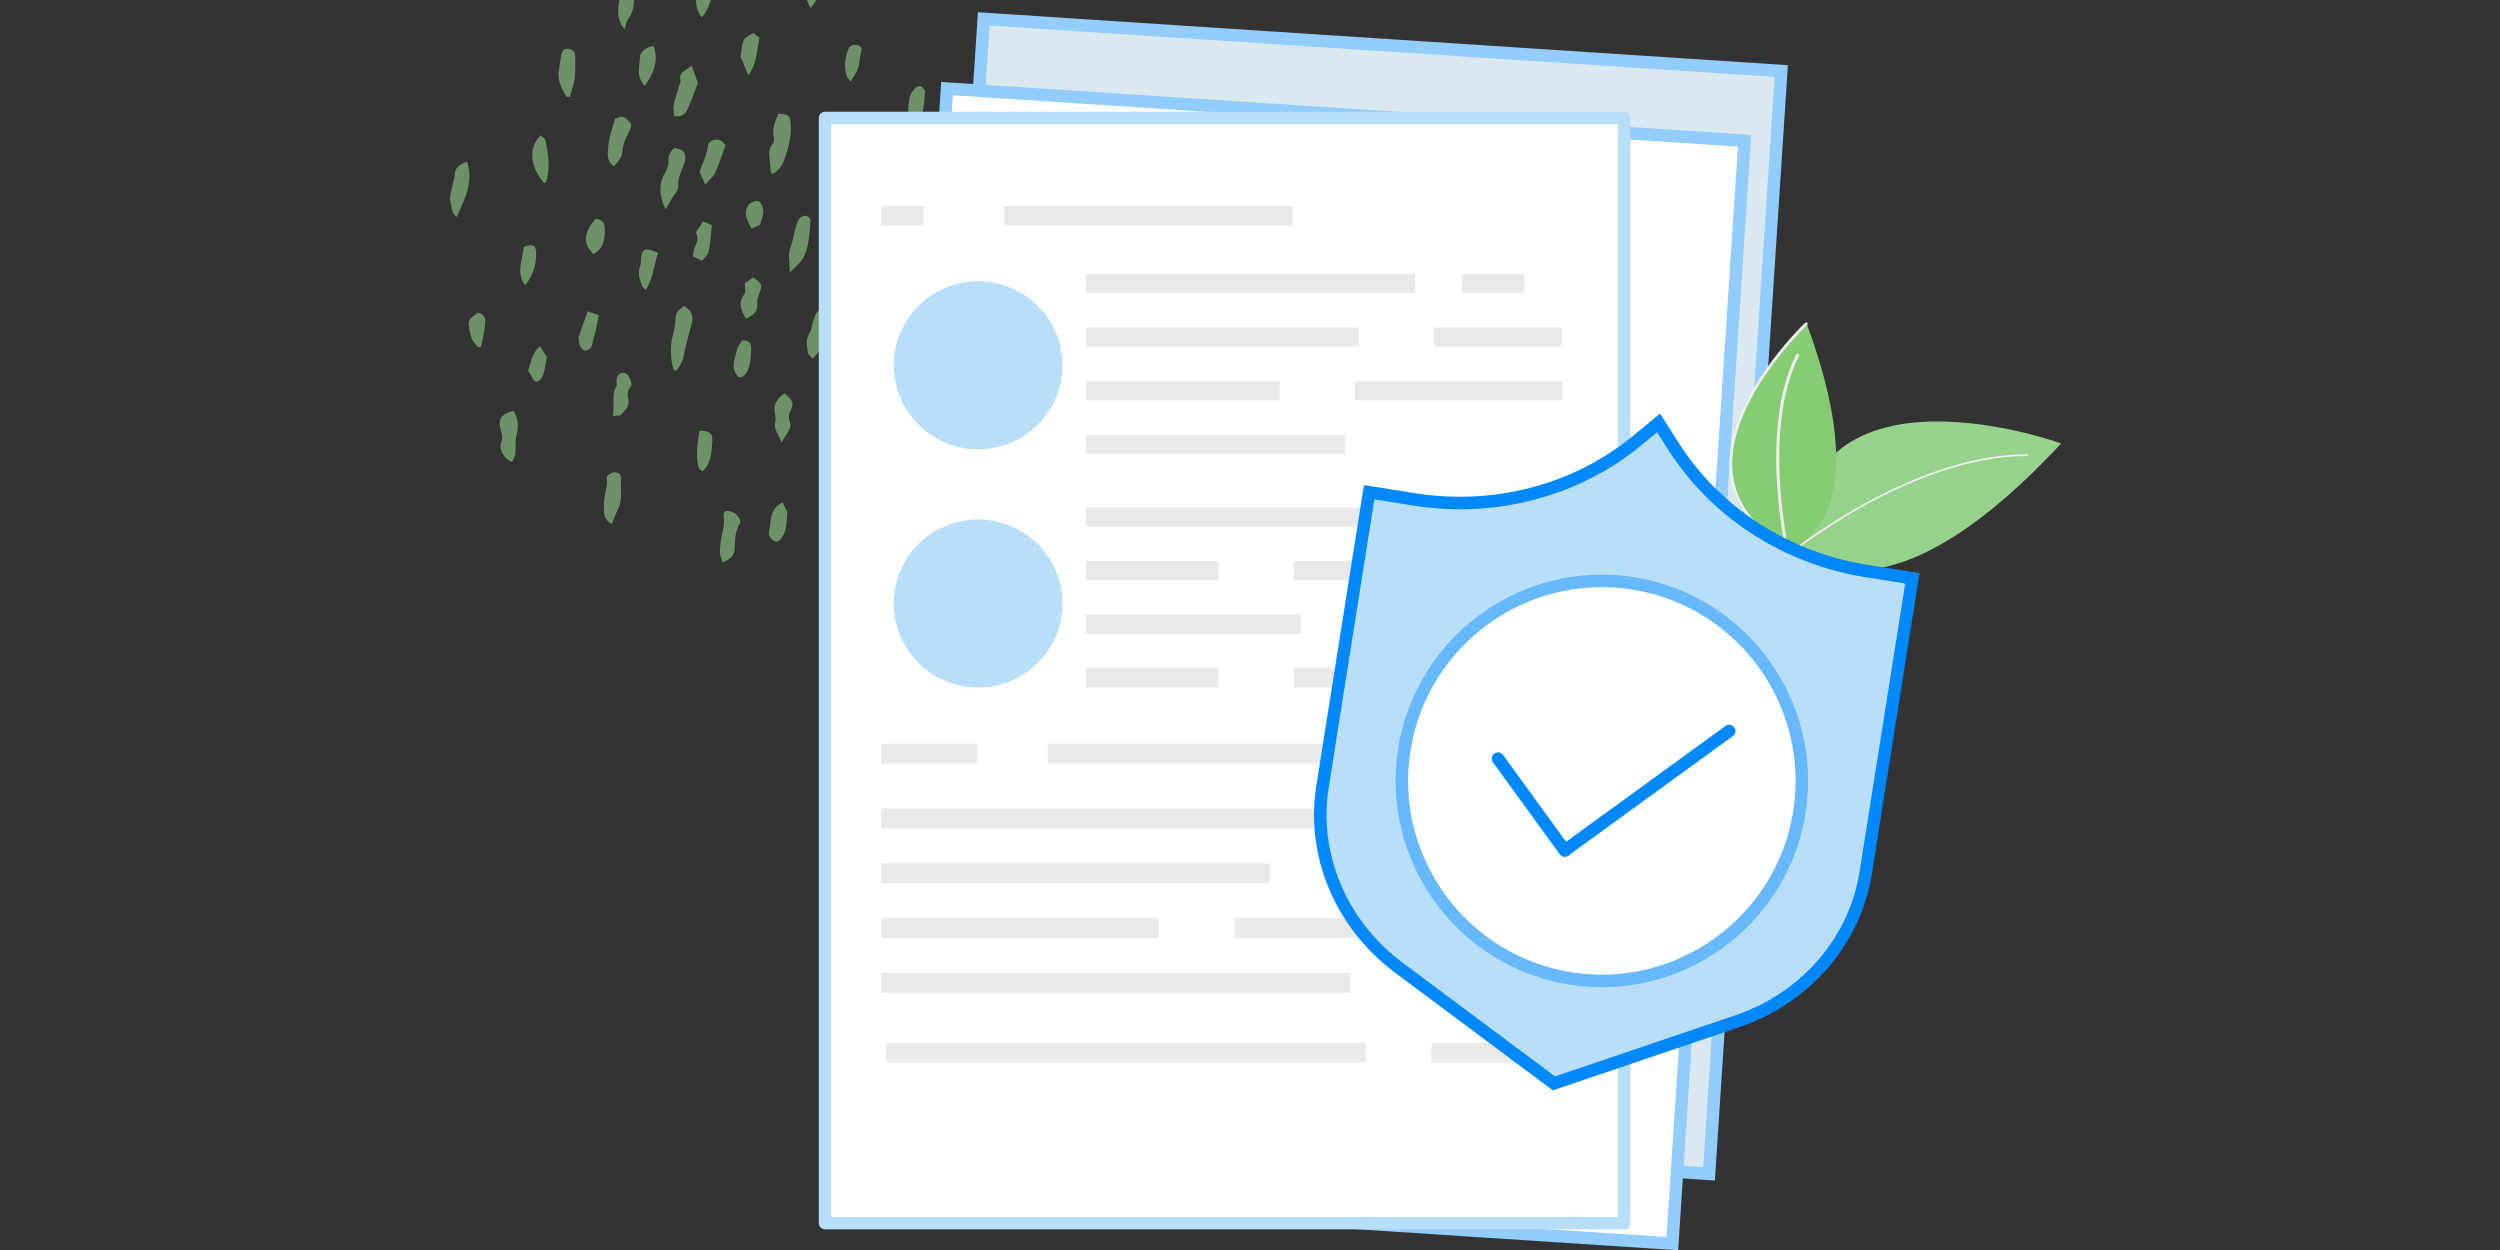
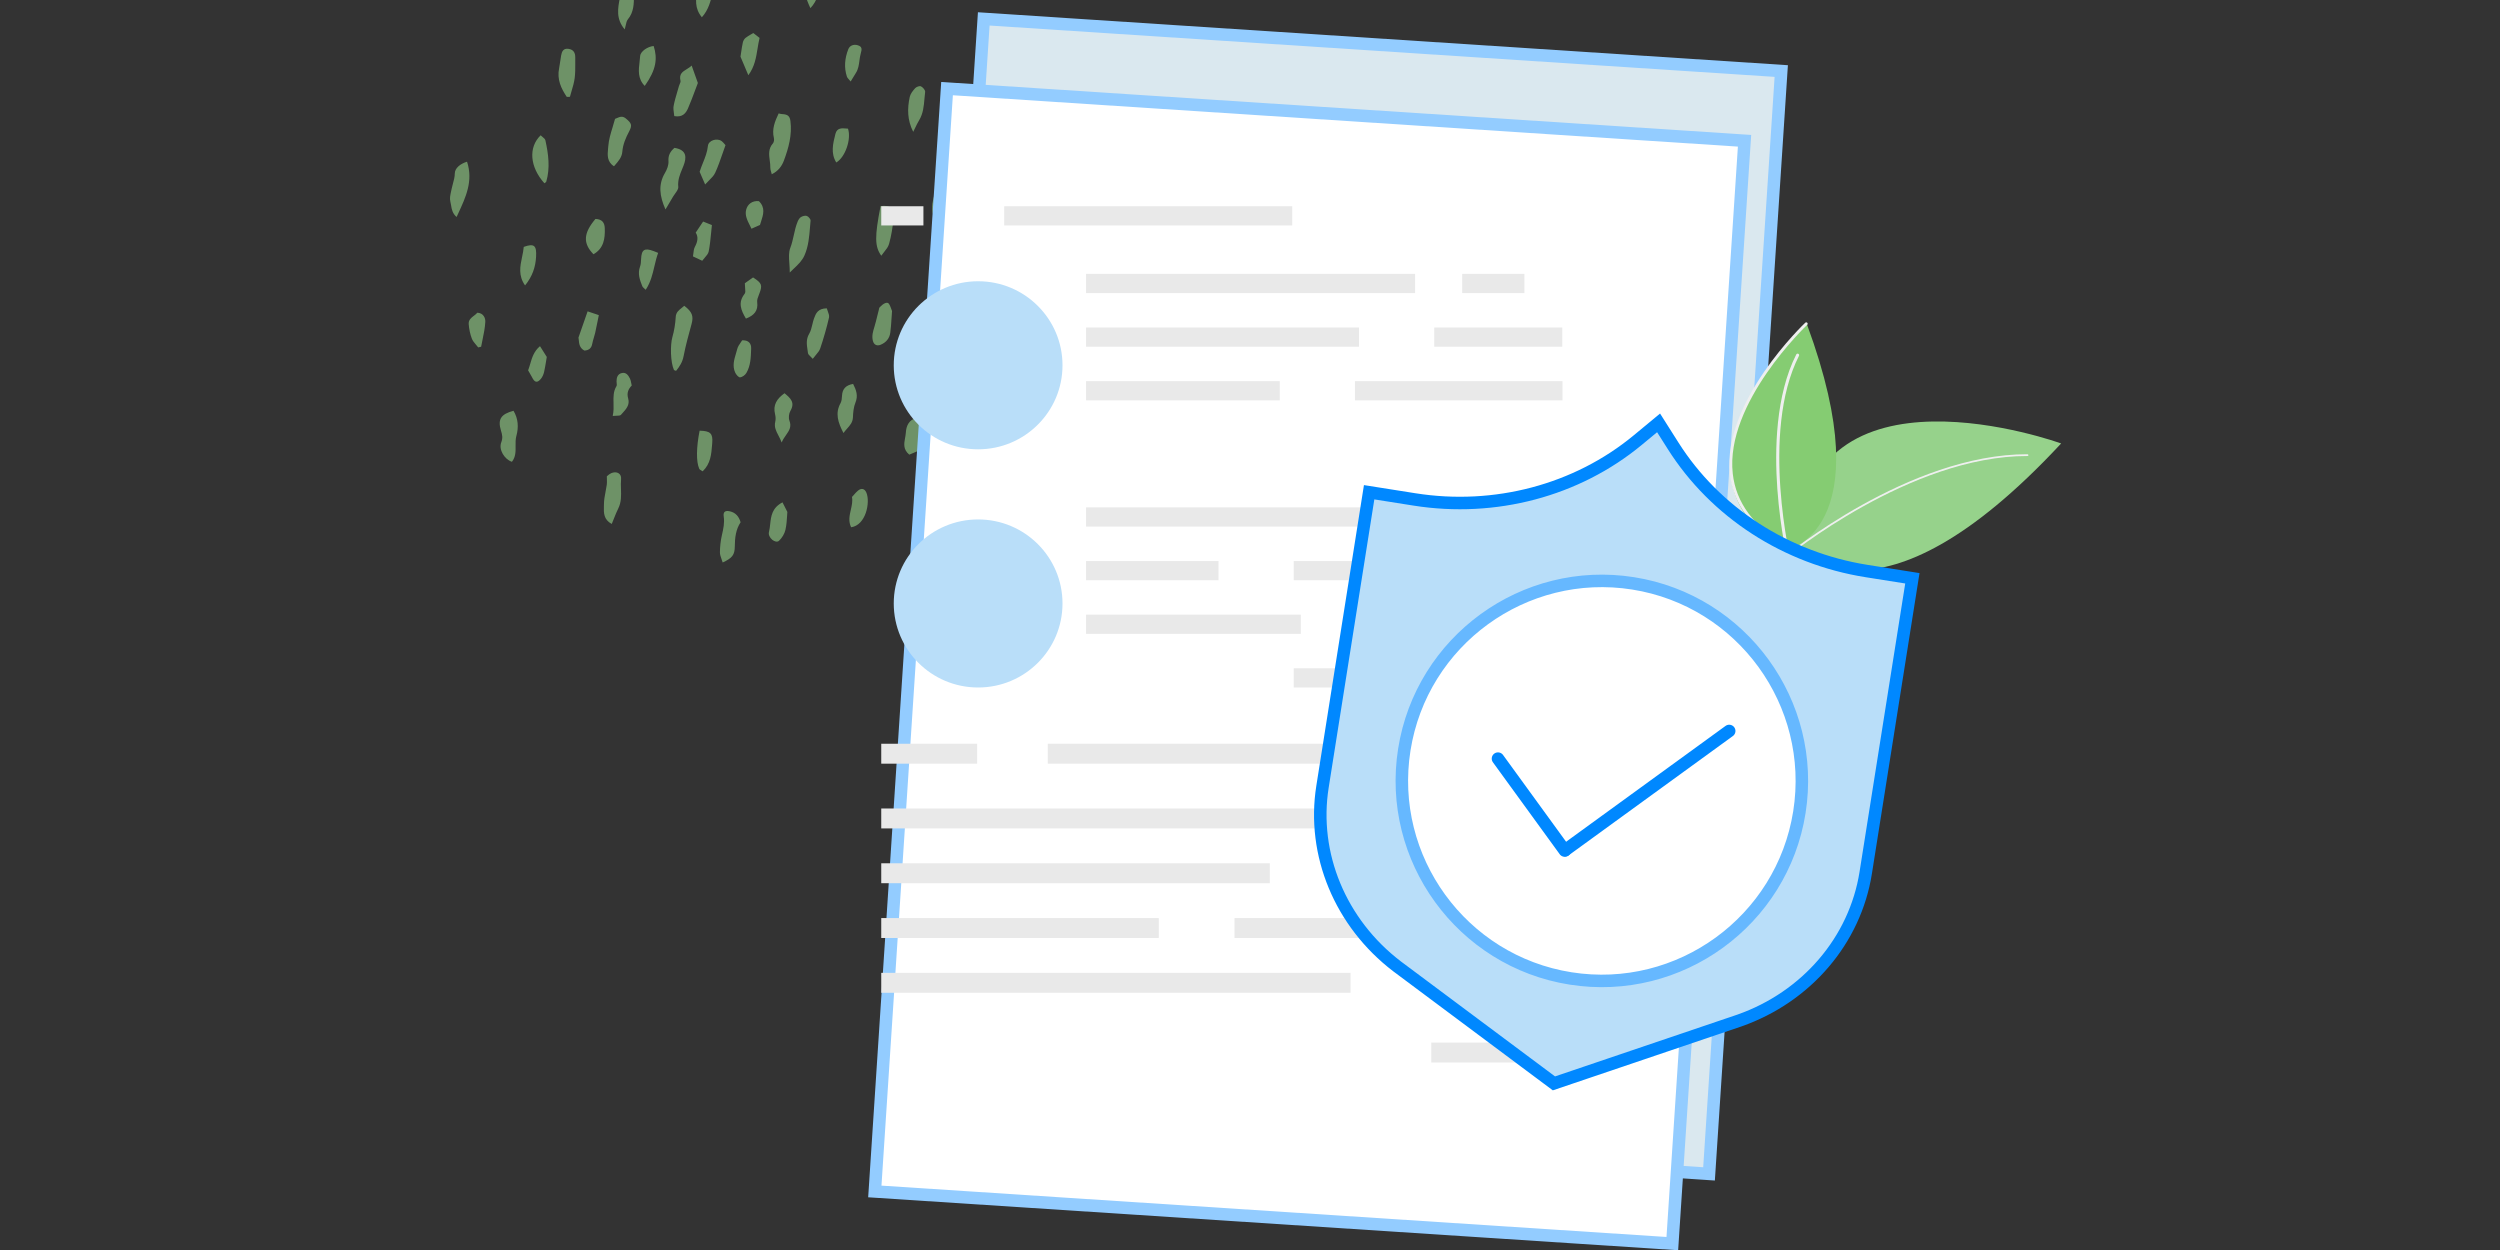
<svg xmlns="http://www.w3.org/2000/svg" width="400px" height="200px" viewBox="0 0 400 200" version="1.1">
  <rect x="0" y="0" width="400" height="200" fill="#333333" stroke="none" />
  <title>insurance-blog-post</title>
  <g id="insurance-blog-post" stroke="none" stroke-width="1" fill="none" fill-rule="evenodd">
    <g id="targets-features-docs" transform="translate(72, -10)">
      <path d="M50.17,6.258 C51.551,4.368 52.392,2.407 52.323,0.182 C52.266,0.14 52.227,0.105 52.197,0.079 L52.196,0.079 L52.196,0.079 C52.15,0.037 52.126,0.016 52.101,0.014 C51.902,0.003 51.702,-0.005 51.503,0.003 C50.075,0.067 49.841,0.299 49.621,1.777 C49.595,1.959 49.544,2.138 49.494,2.316 C49.433,2.53 49.373,2.744 49.354,2.961 C49.249,4.111 49.296,5.236 50.17,6.258 Z M57.663,11.302 C56.939,9.744 56.414,8.275 56.994,6.587 C57.167,6.082 57.254,5.547 57.346,4.976 C57.39,4.706 57.437,4.427 57.492,4.14 C57.59,4.117 57.696,4.074 57.809,4.028 C58.192,3.874 58.651,3.689 59.106,4.148 C59.683,4.727 59.798,5.436 59.585,6.234 C59.476,6.64 59.391,7.055 59.306,7.47 L59.306,7.47 L59.306,7.47 C59.032,8.81 58.754,10.164 57.663,11.302 Z M18.687,25.505 C17.769,24.138 17.098,22.7 17.456,20.938 C17.532,20.562 17.586,20.18 17.639,19.799 L17.639,19.799 C17.681,19.497 17.724,19.193 17.778,18.893 C17.894,18.248 18.126,17.693 18.956,17.815 C19.707,17.925 20.056,18.379 20.042,19.209 C20.036,19.534 20.038,19.861 20.04,20.186 L20.04,20.187 C20.044,20.964 20.049,21.739 19.949,22.501 C19.856,23.204 19.652,23.891 19.448,24.579 L19.448,24.579 L19.448,24.579 C19.359,24.881 19.269,25.185 19.189,25.488 L18.687,25.505 Z M39.659,23.28 C39.327,22.346 39.033,21.522 38.666,20.49 C38.429,20.727 38.145,20.901 37.87,21.07 C37.215,21.471 36.619,21.836 36.879,22.917 C36.919,23.083 36.834,23.277 36.748,23.472 C36.704,23.574 36.659,23.676 36.631,23.775 C36.55,24.064 36.464,24.353 36.38,24.642 L36.38,24.642 L36.38,24.642 L36.38,24.642 L36.38,24.642 L36.38,24.642 L36.38,24.642 L36.38,24.642 L36.38,24.642 L36.38,24.642 L36.38,24.642 L36.38,24.642 L36.38,24.642 L36.38,24.642 L36.38,24.642 L36.38,24.642 L36.38,24.642 L36.38,24.642 L36.38,24.642 L36.38,24.642 L36.38,24.643 L36.38,24.643 L36.38,24.643 L36.38,24.643 L36.38,24.643 L36.38,24.643 L36.38,24.643 L36.38,24.643 L36.38,24.643 L36.379,24.643 L36.379,24.643 L36.379,24.643 L36.379,24.643 L36.379,24.643 L36.379,24.643 L36.379,24.643 L36.379,24.643 L36.379,24.643 L36.379,24.643 L36.379,24.643 L36.379,24.643 C36.155,25.402 35.93,26.161 35.783,26.934 C35.711,27.311 35.77,27.712 35.823,28.094 L35.823,28.094 C35.848,28.26 35.87,28.421 35.883,28.575 C37.175,28.812 37.728,28.142 38.079,27.339 C38.5,26.37 38.869,25.379 39.225,24.43 L39.225,24.43 L39.225,24.428 L39.226,24.427 L39.226,24.426 C39.372,24.036 39.515,23.654 39.659,23.28 Z M52.732,28.182 C52.679,28.169 52.631,28.156 52.586,28.146 C51.987,29.417 51.475,30.649 51.82,32.058 C51.887,32.329 51.844,32.743 51.674,32.935 C50.91,33.792 51.035,34.734 51.158,35.674 C51.21,36.064 51.261,36.454 51.25,36.837 C51.243,37.045 51.306,37.255 51.378,37.495 C51.414,37.614 51.452,37.741 51.484,37.878 C52.532,37.366 53.1,36.564 53.422,35.699 C54.177,33.671 54.754,31.587 54.468,29.371 C54.367,28.583 54.048,28.292 53.13,28.254 C52.992,28.249 52.854,28.213 52.732,28.182 Z M77.865,45.744 C77.246,44.493 76.938,43.458 77.282,42.056 L77.325,41.881 C77.675,40.46 78.039,38.985 78.028,37.456 C78.026,36.902 78.264,36.345 78.508,35.78 C78.619,35.522 78.73,35.262 78.82,35 C78.863,34.997 78.908,34.992 78.955,34.989 L79.02,34.982 L79.021,34.982 L79.021,34.982 C79.209,34.967 79.424,34.949 79.64,34.936 C80.645,34.875 80.855,35.119 80.911,36.1 C80.976,37.29 80.592,38.36 80.206,39.432 C80.029,39.928 79.85,40.425 79.717,40.932 C79.681,41.069 79.638,41.201 79.597,41.332 C79.447,41.798 79.3,42.25 79.479,42.826 C79.727,43.63 79.185,44.415 77.865,45.744 Z M37.481,58.928 C38.766,59.896 38.992,60.602 38.649,61.846 C38.177,63.556 37.705,65.272 37.369,67.012 C37.187,67.955 36.729,68.653 36.175,69.333 C36.114,69.309 36.057,69.291 36.007,69.275 L36.007,69.275 C35.916,69.249 35.849,69.228 35.83,69.185 C35.262,67.931 35.23,65.166 35.581,63.942 C35.88,62.899 36.054,61.802 36.116,60.719 C36.157,59.99 36.595,59.646 37.065,59.274 L37.065,59.274 C37.204,59.164 37.346,59.052 37.481,58.928 Z M35.909,33.659 C37.895,33.969 37.896,35.175 37.34,36.568 C37.283,36.712 37.223,36.856 37.164,36.998 C36.784,37.918 36.412,38.814 36.522,39.897 C36.556,40.237 36.285,40.609 36.017,40.979 L36.017,40.979 C35.901,41.138 35.786,41.298 35.695,41.454 C35.451,41.874 35.203,42.291 34.917,42.769 L34.917,42.771 L34.916,42.772 L34.914,42.776 L34.913,42.778 C34.777,43.006 34.633,43.248 34.477,43.51 C33.523,41.355 33.292,39.53 34.404,37.656 C34.73,37.107 35,36.399 34.957,35.787 C34.892,34.875 35.219,34.26 35.909,33.659 Z M54.363,53.605 C54.363,53.096 54.329,52.612 54.297,52.156 C54.231,51.21 54.173,50.383 54.443,49.681 C54.702,49.007 54.856,48.313 55.009,47.622 C55.172,46.887 55.334,46.157 55.622,45.46 C55.734,45.186 55.913,44.875 56.152,44.731 C56.417,44.571 56.836,44.453 57.096,44.553 C57.363,44.656 57.716,45.064 57.692,45.306 C57.656,45.662 57.627,46.022 57.598,46.38 C57.476,47.894 57.352,49.409 56.725,50.846 C56.351,51.705 55.723,52.303 54.98,53.008 L54.98,53.008 L54.98,53.009 L54.979,53.009 L54.979,53.009 C54.78,53.199 54.575,53.394 54.363,53.605 Z M79.112,58.581 C78.31,60.448 78.004,62.229 79.466,64.132 C81.356,61.812 81.499,59.197 81.638,56.63 L81.638,56.628 C81.656,56.282 81.676,55.937 81.699,55.593 C80.905,55.2 80.493,55.364 80.066,55.895 C79.666,56.394 79.538,56.972 79.41,57.545 C79.332,57.898 79.254,58.251 79.112,58.581 Z M10.163,75.726 C10.915,76.994 11.004,78.343 10.619,79.748 C10.477,80.269 10.484,80.816 10.492,81.361 C10.505,82.239 10.518,83.115 9.907,83.887 C8.731,83.507 7.746,81.944 8.201,80.777 C8.483,80.057 8.351,79.534 8.159,78.906 C7.607,77.106 8.134,76.256 10.163,75.726 Z M24.624,91.028 C24.596,92.037 24.567,93.129 25.879,93.834 C26.003,93.537 26.116,93.252 26.225,92.978 C26.452,92.404 26.66,91.878 26.914,91.373 C27.424,90.359 27.391,89.296 27.356,88.234 C27.339,87.701 27.321,87.168 27.373,86.642 C27.462,85.742 26.635,85.329 25.775,85.718 C25.544,85.822 25.345,85.994 25.209,86.112 L25.209,86.112 C25.164,86.152 25.125,86.185 25.094,86.207 C25.094,86.399 25.1,86.571 25.104,86.729 C25.114,87.037 25.12,87.293 25.087,87.544 C25.036,87.914 24.965,88.283 24.894,88.652 C24.766,89.321 24.636,89.99 24.632,90.661 C24.631,90.781 24.628,90.904 24.624,91.028 Z M43.625,100 C43.567,99.798 43.501,99.608 43.437,99.428 C43.303,99.05 43.184,98.707 43.188,98.366 C43.199,97.46 43.297,96.539 43.498,95.655 L43.52,95.554 C43.739,94.593 43.95,93.66 43.796,92.651 C43.677,91.881 44.046,91.643 44.782,91.811 C45.734,92.028 46.23,92.671 46.496,93.559 C45.726,94.722 45.578,96.049 45.568,97.416 C45.558,98.754 45.182,99.291 43.625,100 Z M26.727,28.887 C26.619,28.934 26.513,28.982 26.408,29.016 C26.29,29.467 26.152,29.912 26.017,30.355 C25.703,31.379 25.395,32.386 25.325,33.41 C25.315,33.54 25.304,33.674 25.289,33.812 L25.289,33.812 L25.289,33.812 L25.289,33.812 C25.198,34.761 25.09,35.875 26.238,36.604 C26.298,36.535 26.358,36.464 26.419,36.395 C26.961,35.771 27.5,35.15 27.568,34.292 C27.662,33.099 28.12,32.053 28.664,31.021 C29.19,30.021 29.041,29.721 28.161,28.977 C27.602,28.502 27.153,28.699 26.727,28.887 Z M60.446,59.804 L60.446,59.804 C60.577,60.151 60.711,60.504 60.641,60.809 C60.257,62.479 59.782,64.135 59.232,65.759 C59.11,66.122 58.843,66.437 58.532,66.805 C58.375,66.99 58.207,67.187 58.041,67.412 C57.931,67.284 57.812,67.169 57.7,67.063 L57.7,67.063 C57.482,66.854 57.297,66.677 57.273,66.481 C57.253,66.314 57.228,66.149 57.204,65.983 L57.204,65.982 C57.076,65.13 56.949,64.279 57.468,63.406 C57.728,62.967 57.85,62.451 57.972,61.932 L57.972,61.932 C58.049,61.604 58.126,61.275 58.24,60.963 C58.529,60.17 58.846,59.346 60.286,59.335 C60.325,59.488 60.385,59.645 60.446,59.804 Z M1.297,44.194 C2.546,41.503 3.73,38.951 2.726,35.871 C1.609,36.213 0.782,36.917 0.769,37.742 C0.76,38.33 0.615,38.851 0.472,39.369 C0.394,39.646 0.318,39.923 0.262,40.209 C0.236,40.343 0.207,40.481 0.176,40.617 C0.051,41.176 -0.077,41.755 0.056,42.253 C0.107,42.44 0.138,42.637 0.172,42.839 C0.274,43.465 0.385,44.144 1.053,44.719 C1.135,44.544 1.216,44.369 1.297,44.194 Z M69.004,50.918 C67.942,49.415 67.942,47.86 68.886,42.983 C70.383,42.75 71.094,43.359 70.956,44.964 C70.838,46.333 70.614,47.712 70.247,49.035 C70.12,49.493 69.797,49.896 69.461,50.316 C69.306,50.511 69.147,50.709 69.004,50.918 Z M43.613,34.548 C43.764,34.109 43.918,33.665 44.08,33.221 C44.016,33.154 43.956,33.084 43.896,33.014 C43.761,32.857 43.627,32.7 43.465,32.58 C42.736,32.038 41.361,32.445 41.269,33.34 C41.17,34.318 40.817,35.198 40.468,36.066 C40.278,36.539 40.09,37.009 39.944,37.49 L40.083,37.809 C40.3,38.307 40.526,38.827 40.824,39.514 C41.022,39.29 41.228,39.086 41.426,38.89 C41.839,38.48 42.219,38.102 42.429,37.646 C42.886,36.65 43.246,35.61 43.613,34.548 Z M64.871,74.411 C65.314,73.33 65.018,72.439 64.498,71.427 C63.326,71.633 62.776,72.233 62.724,73.313 C62.704,73.715 62.673,74.163 62.487,74.503 C61.596,76.121 62.069,77.582 62.954,79.284 C63.141,79.02 63.345,78.79 63.542,78.569 C64.011,78.041 64.437,77.563 64.469,76.776 C64.502,75.979 64.574,75.135 64.871,74.411 Z M53.068,80.796 C52.919,80.389 52.731,80.031 52.554,79.692 C52.172,78.96 51.838,78.322 52.042,77.482 C52.134,77.101 52.105,76.655 52.009,76.268 C51.638,74.767 52.327,73.78 53.521,72.916 C54.461,73.693 55.253,74.384 54.469,75.733 C54.222,76.157 54.137,76.858 54.309,77.306 C54.688,78.294 54.251,78.919 53.757,79.622 C53.51,79.974 53.248,80.348 53.068,80.796 Z M70.642,60.973 C70.667,60.595 70.693,60.197 70.726,59.772 C70.725,59.77 70.723,59.762 70.719,59.75 L70.719,59.75 C70.694,59.674 70.614,59.424 70.509,59.182 C70.489,59.136 70.47,59.088 70.45,59.04 L70.45,59.039 L70.45,59.039 L70.45,59.039 L70.45,59.038 L70.45,59.037 L70.45,59.037 L70.448,59.036 C70.313,58.698 70.165,58.327 69.691,58.477 C69.344,58.588 69.038,58.882 68.765,59.148 C68.673,59.238 68.643,59.395 68.614,59.549 C68.602,59.606 68.592,59.662 68.578,59.713 C68.565,59.767 68.551,59.82 68.537,59.873 L68.489,60.058 L68.489,60.058 C68.367,60.525 68.244,60.992 68.139,61.464 C68.077,61.735 67.995,62.004 67.911,62.274 L67.911,62.275 L67.911,62.275 L67.911,62.275 L67.911,62.275 L67.911,62.275 L67.911,62.275 L67.911,62.275 L67.911,62.275 L67.911,62.275 L67.911,62.275 L67.911,62.275 L67.911,62.275 L67.911,62.275 L67.911,62.275 L67.911,62.275 L67.911,62.275 L67.911,62.276 L67.911,62.276 L67.911,62.276 L67.911,62.276 L67.911,62.276 L67.911,62.276 L67.911,62.276 L67.911,62.276 L67.911,62.276 L67.911,62.276 C67.688,62.997 67.465,63.72 67.654,64.504 C67.812,65.161 68.298,65.417 68.917,65.155 C69.775,64.796 70.323,64.142 70.445,63.234 C70.541,62.513 70.589,61.788 70.642,60.973 Z M26.165,74.476 C26.183,75.139 26.202,75.829 26.034,76.551 C26.275,76.523 26.49,76.518 26.676,76.513 L26.676,76.513 L26.676,76.513 C27.003,76.505 27.236,76.499 27.339,76.381 C27.415,76.294 27.495,76.208 27.573,76.122 C28.178,75.464 28.809,74.774 28.505,73.752 C28.24,72.865 28.562,72.205 29.076,71.684 C29.042,71.538 29.016,71.402 28.991,71.273 L28.991,71.273 L28.991,71.273 C28.941,71.008 28.897,70.775 28.794,70.573 C28.541,70.07 28.192,69.545 27.525,69.68 C26.817,69.824 26.639,70.408 26.648,71.06 C26.649,71.135 26.658,71.215 26.668,71.296 C26.689,71.478 26.71,71.662 26.634,71.785 C26.117,72.637 26.141,73.529 26.165,74.476 Z M15.109,39.325 C12.778,36.743 12.5,33.581 14.505,31.646 C14.589,31.732 14.688,31.814 14.788,31.896 L14.788,31.896 L14.788,31.896 L14.788,31.896 L14.788,31.896 L14.788,31.896 L14.788,31.896 L14.788,31.896 L14.788,31.896 L14.788,31.896 L14.788,31.896 L14.788,31.896 L14.788,31.896 L14.788,31.896 L14.788,31.896 L14.788,31.896 L14.788,31.896 L14.788,31.896 L14.788,31.896 L14.788,31.896 L14.788,31.896 L14.788,31.896 L14.788,31.896 L14.788,31.896 C15.005,32.073 15.22,32.251 15.267,32.465 C15.743,34.651 16.048,36.857 15.401,39.07 C15.387,39.12 15.331,39.16 15.254,39.215 C15.212,39.245 15.162,39.28 15.109,39.325 Z M47.138,57.015 C46.044,58.401 46.545,59.628 47.35,60.976 C48.657,60.47 49.334,59.723 49.15,58.337 C49.103,57.98 49.258,57.585 49.405,57.212 C49.43,57.146 49.457,57.079 49.482,57.015 C50.012,55.609 49.923,55.325 48.492,54.389 L47.948,54.774 L47.552,55.053 L47.173,55.322 C47.173,55.58 47.196,55.826 47.218,56.049 C47.26,56.473 47.293,56.818 47.138,57.015 Z M27.47,7.576 C29.023,6.762 29.469,6.902 29.433,8.575 C29.429,8.791 29.429,9.01 29.428,9.231 C29.428,10.555 29.428,11.93 28.465,13.088 C28.273,13.319 28.2,13.651 28.115,14.047 L28.115,14.047 C28.07,14.251 28.023,14.473 27.952,14.707 C26.521,13.008 26.854,11.315 27.186,9.629 C27.319,8.944 27.454,8.259 27.47,7.576 Z M73.558,25.515 C73.159,27.362 73.154,29.203 74.115,31.094 C74.228,30.868 74.333,30.652 74.431,30.447 C74.637,30.02 74.824,29.631 75.047,29.264 C75.71,28.183 75.812,26.982 75.915,25.786 L75.915,25.785 C75.946,25.423 75.977,25.062 76.023,24.704 C76.059,24.426 75.661,23.965 75.353,23.815 C75.132,23.709 74.626,23.892 74.428,24.109 C74.059,24.512 73.669,25.003 73.558,25.515 Z M74.963,82.117 L74.248,82.422 C74,82.527 73.738,82.639 73.486,82.745 C72.476,81.913 72.647,80.979 72.815,80.058 C72.866,79.778 72.917,79.5 72.934,79.226 C73.005,78.085 73.435,77.177 74.68,76.841 C75.819,77.221 75.737,78.191 75.608,79.102 C75.514,79.773 75.357,80.434 75.19,81.137 C75.115,81.454 75.038,81.779 74.963,82.117 Z M53.378,90.73 L53.199,90.376 C51.514,91.253 51.368,92.595 51.227,93.884 C51.181,94.306 51.135,94.722 51.035,95.114 C50.807,96.024 52.094,97.03 52.637,96.526 C53.121,96.076 53.526,95.404 53.671,94.764 C53.847,93.989 53.895,93.184 53.934,92.541 C53.947,92.306 53.96,92.092 53.977,91.909 C53.737,91.435 53.546,91.061 53.378,90.73 Z M64.182,94.361 C63.711,93.413 63.925,92.473 64.136,91.548 C64.292,90.861 64.446,90.183 64.317,89.514 C64.424,89.4 64.524,89.285 64.623,89.173 C64.839,88.926 65.045,88.689 65.285,88.495 C65.838,88.047 66.351,88.175 66.626,88.837 C67.263,90.369 66.552,94.021 64.182,94.361 Z M39.939,78.91 C41.658,78.949 42.086,79.344 41.957,80.884 C41.952,80.942 41.947,81.001 41.942,81.059 C41.938,81.111 41.934,81.162 41.93,81.214 C41.812,82.697 41.691,84.206 40.424,85.411 C40.364,85.367 40.294,85.327 40.226,85.286 C40.077,85.2 39.93,85.114 39.875,84.989 C39.372,83.856 39.41,81.572 39.939,78.91 Z M32.709,52.595 C32.879,51.873 33.047,51.155 33.303,50.46 C33.17,50.408 33.063,50.365 32.969,50.327 L32.968,50.327 C32.807,50.262 32.69,50.215 32.571,50.171 C31.107,49.62 30.638,49.935 30.573,51.483 C30.557,51.884 30.537,52.307 30.402,52.676 C29.999,53.783 30.364,54.785 30.764,55.78 C30.825,55.93 30.962,56.05 31.107,56.176 C31.176,56.237 31.248,56.299 31.313,56.366 C32.108,55.164 32.411,53.872 32.709,52.595 Z M39.745,46.572 L39.755,46.558 C39.999,46.195 40.236,45.841 40.499,45.448 C40.793,45.565 41.155,45.71 41.553,45.869 L41.903,46.009 C41.856,46.429 41.816,46.844 41.777,47.255 L41.777,47.256 L41.777,47.256 L41.777,47.256 C41.68,48.271 41.583,49.261 41.392,50.235 C41.324,50.583 41.053,50.893 40.763,51.226 C40.626,51.384 40.483,51.548 40.357,51.722 C39.838,51.476 39.436,51.288 38.874,51.023 C38.904,50.866 38.92,50.701 38.94,50.536 L38.94,50.536 L38.94,50.535 L38.94,50.535 L38.94,50.535 C38.979,50.167 39.021,49.796 39.186,49.49 C39.629,48.67 39.762,47.904 39.314,47.218 L39.499,46.942 L39.745,46.572 Z M24.764,46.521 C24.735,45.628 24.346,45.071 23.274,45.03 C21.342,47.312 21.246,48.933 22.957,50.679 C24.601,49.741 24.82,48.193 24.764,46.521 Z M20.555,64.014 C21.092,62.472 21.528,61.222 22.019,59.815 C22.451,59.961 22.841,60.093 23.302,60.248 L23.303,60.248 L23.81,60.42 C23.749,60.718 23.691,61.012 23.634,61.3 C23.501,61.969 23.373,62.616 23.227,63.26 C23.168,63.521 23.09,63.778 23.012,64.035 L23.012,64.035 C22.913,64.361 22.815,64.687 22.754,65.02 C22.621,65.755 22.183,66.051 21.498,66.09 C20.718,65.673 20.656,64.967 20.61,64.434 C20.596,64.276 20.584,64.132 20.555,64.014 Z M48.185,65.746 C48.213,64.997 47.803,64.392 46.741,64.454 C46.668,64.578 46.581,64.705 46.489,64.836 L46.489,64.836 C46.279,65.14 46.055,65.466 45.964,65.825 C45.902,66.07 45.828,66.317 45.754,66.564 C45.455,67.563 45.152,68.575 45.637,69.622 C45.785,69.943 46.176,70.401 46.412,70.377 C46.774,70.339 47.22,70.01 47.416,69.678 C48.09,68.538 48.134,67.233 48.179,65.959 L48.179,65.959 L48.181,65.878 C48.182,65.835 48.183,65.791 48.185,65.746 Z M39.731,6.706 C39.881,6.695 40.025,6.68 40.162,6.666 C40.456,6.637 40.725,6.607 40.992,6.63 C41.786,6.699 42.411,7.321 42.212,8.067 C42.14,8.34 42.074,8.617 42.007,8.895 L42.007,8.895 L42.007,8.895 L42.007,8.896 L42.007,8.896 L42.007,8.896 C41.689,10.222 41.363,11.581 40.3,12.76 C39.1,11.325 39.328,9.852 39.553,8.387 L39.553,8.387 L39.553,8.386 L39.553,8.386 L39.553,8.386 L39.553,8.386 L39.553,8.386 C39.64,7.825 39.725,7.263 39.731,6.706 Z M47.334,21.088 L47.734,22.034 C48.74,20.683 48.976,19.216 49.21,17.764 C49.302,17.193 49.394,16.623 49.533,16.065 C49.336,15.912 49.132,15.755 48.932,15.6 L48.708,15.425 L48.528,15.286 C48.407,15.36 48.283,15.43 48.158,15.502 L48.158,15.502 C47.859,15.672 47.556,15.846 47.288,16.062 C47.077,16.232 46.913,16.532 46.853,16.8 C46.743,17.297 46.669,17.802 46.586,18.353 L46.586,18.354 L46.586,18.354 L46.586,18.354 L46.586,18.354 L46.586,18.354 L46.586,18.354 L46.586,18.354 L46.586,18.354 L46.586,18.354 C46.552,18.582 46.517,18.818 46.478,19.064 C46.726,19.653 47.012,20.327 47.334,21.088 Z M32.587,17.362 C33.218,19.355 33.025,21.115 31.159,23.747 C30.012,22.585 30.173,21.231 30.33,19.906 C30.368,19.591 30.405,19.276 30.424,18.969 C30.471,18.212 31.646,17.439 32.587,17.362 Z M11.532,51.112 C11.219,52.591 10.901,54.099 12.01,55.668 C13.168,54.238 13.675,52.786 13.772,51.093 C13.873,49.3 13.501,48.889 11.802,49.503 C11.758,50.035 11.646,50.572 11.532,51.112 Z M82.878,80.592 C81.95,79.575 81.753,78.528 82.249,77.335 C82.42,76.922 82.556,76.491 82.665,76.058 C82.855,75.315 83.46,74.722 83.965,74.829 C84.401,74.919 85.149,75.892 84.974,76.399 C84.85,76.76 84.76,77.139 84.671,77.521 C84.406,78.659 84.135,79.82 82.878,80.592 Z M12.834,68.221 C12.731,68.571 12.629,68.92 12.498,69.256 C12.575,69.39 12.65,69.515 12.72,69.636 L12.72,69.636 C12.868,69.883 13.004,70.113 13.12,70.35 C13.542,71.222 13.959,71.319 14.554,70.596 C14.797,70.299 14.962,69.904 15.051,69.527 C15.178,68.978 15.27,68.422 15.363,67.847 C15.402,67.605 15.442,67.36 15.485,67.111 C15.146,66.57 14.783,65.996 14.4,65.387 C13.425,66.207 13.127,67.224 12.834,68.221 Z M64.106,23.04 C63.99,22.895 63.889,22.782 63.804,22.688 C63.656,22.521 63.555,22.41 63.511,22.278 C63.018,20.794 63.165,19.326 63.721,17.89 C63.949,17.296 64.563,17.037 65.233,17.239 C65.931,17.45 65.933,17.833 65.729,18.519 C65.615,18.903 65.562,19.303 65.509,19.702 C65.421,20.381 65.332,21.063 64.941,21.673 C64.784,21.918 64.634,22.167 64.446,22.48 C64.345,22.645 64.235,22.829 64.106,23.04 Z M61.803,35.997 C63.228,35.172 64.246,32.268 63.678,30.586 C63.598,30.58 63.516,30.573 63.434,30.566 L63.434,30.566 C62.692,30.501 61.918,30.431 61.668,31.421 L61.654,31.48 C61.275,32.982 60.889,34.517 61.803,35.997 Z M4.512,65.588 C4.405,65.446 4.285,65.306 4.167,65.166 C3.901,64.854 3.634,64.542 3.496,64.182 C3.217,63.452 3.057,62.653 2.993,61.873 C2.939,61.197 3.385,60.857 3.826,60.519 C4.026,60.366 4.223,60.215 4.375,60.034 C5.371,60.086 5.681,60.914 5.649,61.507 C5.598,62.452 5.403,63.392 5.209,64.33 C5.13,64.711 5.051,65.093 4.982,65.475 L4.791,65.521 C4.699,65.544 4.605,65.567 4.512,65.588 Z M49.466,46.05 L49.596,45.992 C49.648,45.816 49.706,45.641 49.763,45.465 C50.131,44.333 50.493,43.221 49.419,42.179 C48.345,42.084 47.603,42.679 47.382,43.569 C47.163,44.454 47.567,45.254 47.984,46.08 C48.069,46.249 48.156,46.421 48.237,46.595 C48.737,46.373 49.112,46.207 49.466,46.05 Z" id="Combined_Shape_x5F_2_14_" fill="#96D28B" fill-rule="nonzero" opacity="0.6" />
      <g id="Group" transform="translate(60, 13.017)" fill-rule="nonzero">
        <polygon id="Rectangle" stroke="#93CCFF" stroke-width="2" fill="#DAE8EF" transform="translate(83.424, 92.406) rotate(3.744) translate(-83.424, -92.406) " points="19.492 3.992 147.363 3.986 147.355 180.819 19.484 180.825" />
        <polygon id="Rectangle" stroke="#93CCFF" stroke-width="2" fill="#FFFFFF" transform="translate(77.549, 103.561) rotate(3.744) translate(-77.549, -103.561) " points="13.617 15.147 141.489 15.142 141.481 191.975 13.609 191.98" />
-         <rect id="Rectangle" stroke="#B9DEF9" stroke-width="2" fill="#FFFFFF" stroke-linejoin="round" x="0" y="15.859" width="127.863" height="176.82" />
      </g>
      <g id="Group" transform="translate(69, 43)" fill="#E9E9E9" fill-rule="nonzero">
        <g id="Rectangle">
          <rect x="0" y="0" width="6.747" height="3.072" />
          <rect x="19.673" y="0" width="46.081" height="3.072" />
        </g>
        <g transform="translate(32.768, 10.82)">
          <polygon id="Path" points="47.992 3.073 52.649 3.073 52.649 0 47.992 0 45.416 0 0 0 0 3.073 45.416 3.073" />
          <rect id="Rectangle" x="60.183" y="0" width="9.954" height="3.073" />
          <rect id="Rectangle" x="0" y="8.583" width="43.675" height="3.071" />
          <rect id="Rectangle" x="55.709" y="8.583" width="20.483" height="3.071" />
          <polygon id="Path" points="22.494 20.237 30.992 20.237 30.992 17.164 22.494 17.164 21.039 17.164 0 17.164 0 20.237 21.039 20.237" />
          <rect id="Rectangle" x="43.026" y="17.164" width="33.205" height="3.073" />
-           <rect id="Rectangle" x="0" y="25.746" width="41.427" height="3.073" />
        </g>
        <g transform="translate(32.768, 48.181)">
          <polygon id="Path" points="47.992 3.073 52.649 3.073 52.649 0 47.992 0 45.416 0 0 0 0 3.073 45.416 3.073" />
          <rect id="Rectangle" x="60.183" y="0" width="9.954" height="3.073" />
          <rect id="Rectangle" x="0" y="8.584" width="21.194" height="3.071" />
          <rect id="Rectangle" x="33.229" y="8.584" width="42.964" height="3.071" />
          <polygon id="Path" points="22.494 20.237 34.365 20.237 34.365 17.164 22.494 17.164 21.039 17.164 0 17.164 0 20.237 21.039 20.237" />
          <rect id="Rectangle" x="46.399" y="17.164" width="29.833" height="3.073" />
-           <rect id="Rectangle" x="0" y="25.746" width="21.194" height="3.073" />
          <rect id="Rectangle" x="33.229" y="25.746" width="24.682" height="3.073" />
        </g>
      </g>
      <g id="Group" transform="translate(69, 129)" fill="#E9E9E9" fill-rule="nonzero">
        <g id="Rectangle">
          <rect x="0" y="0" width="15.341" height="3.188" />
          <rect x="26.644" y="0" width="61.363" height="3.188" />
        </g>
        <g transform="translate(0, 10.359)">
          <polygon id="Path" points="68.448 3.188 75.089 3.188 75.089 0 68.448 0 64.774 0 0 0 0 3.188 64.774 3.188" />
          <rect id="Rectangle" x="85.585" y="0" width="14.533" height="3.188" />
          <rect id="Rectangle" x="0" y="8.766" width="62.17" height="3.188" />
-           <rect id="Rectangle" x="79.933" y="8.766" width="29.067" height="3.188" />
          <polygon id="Path" points="32.23 20.719 44.407 20.719 44.407 17.531 32.23 17.531 30.146 17.531 0 17.531 0 20.719 30.146 20.719" />
          <rect id="Rectangle" x="56.519" y="17.531" width="52.481" height="3.188" />
          <rect id="Rectangle" x="0" y="26.297" width="75.089" height="3.188" />
        </g>
        <g transform="translate(0.807, 47.812)">
-           <polygon id="Path" points="69.92 3.188 76.704 3.188 76.704 0 69.92 0 66.167 0 0 0 0 3.188 66.167 3.188" />
          <rect id="Rectangle" x="87.2" y="0" width="14.533" height="3.188" />
        </g>
      </g>
      <g id="Group" transform="translate(71, 55)" fill="#B9DEF9" fill-rule="nonzero">
        <path d="M13.501,0 C6.044,0 0,6.019 0,13.446 C0,20.872 6.045,26.89 13.501,26.89 C20.954,26.89 27,20.872 27,13.446 C27,6.02 20.954,0 13.501,0" id="Path" />
        <path d="M13.501,38.11 C6.044,38.11 0,44.131 0,51.557 C0,58.981 6.045,65 13.501,65 C20.954,65 27,58.981 27,51.557 C27,44.131 20.954,38.11 13.501,38.11" id="Path" />
      </g>
      <g id="leaves" transform="translate(228.108, 86.81) rotate(26) translate(-228.108, -86.81) translate(204.004, 68.538)" fill-rule="nonzero">
        <path d="M48.208,-1.75289089e-13 C48.208,-1.75289089e-13 5.063,4.552 17.439,33.231 C17.439,33.231 35.422,42.043 48.208,-1.75289089e-13" id="Fill-67_5_" fill="#96D28B" />
        <path d="M16.484,35.894 C16.465,35.894 16.445,35.89 16.426,35.881 C16.351,35.85 16.318,35.767 16.35,35.694 C16.455,35.461 27.086,12.169 44.125,3.908 C44.197,3.874 44.285,3.902 44.322,3.971 C44.359,4.042 44.329,4.126 44.256,4.162 C27.314,12.377 16.723,35.575 16.618,35.809 C16.594,35.861 16.541,35.894 16.484,35.894" id="Fill-70_3_" fill="#EFEFEF" />
        <path d="M16.088,34.678 C16.088,34.678 28.887,25.215 3.278,0.678 C3.278,0.678 -8.967,32.857 16.088,34.678 Z" id="Fill-72_3_" fill="#85CC72" />
        <path d="M17.628,36.543 C17.557,36.543 17.486,36.513 17.438,36.456 C17.404,36.414 13.953,32.259 10.577,26.435 C7.454,21.05 3.759,13.095 3.874,5.771 C3.876,5.644 3.991,5.533 4.12,5.544 C4.255,5.546 4.362,5.65 4.36,5.778 C4.141,19.614 17.682,36.006 17.819,36.17 C17.902,36.271 17.885,36.415 17.779,36.493 C17.734,36.527 17.681,36.543 17.628,36.543" id="Fill-74_3_" fill="#EFEFEF" />
        <path d="M15.771,34.437 C15.765,34.437 15.76,34.437 15.754,34.437 C9.683,33.994 5.296,31.701 2.713,27.618 C-3.49,17.814 2.875,0.758 2.94,0.585 C2.985,0.467 3.12,0.407 3.237,0.452 C3.356,0.497 3.415,0.631 3.37,0.75 C3.305,0.92 -2.979,17.763 3.101,27.371 C5.6,31.323 9.869,33.544 15.787,33.975 C15.913,33.984 16.008,34.096 15.999,34.222 C15.991,34.343 15.89,34.437 15.771,34.437" id="Fill-76_3_" fill="#EFEFEF" />
      </g>
      <g id="shield" transform="translate(185, 130.5) rotate(9) translate(-185, -130.5) translate(141, 77)" stroke-width="2">
        <path d="M88,18.208 L80.59,18.208 C67.552,18.208 55.185,12.722 46.851,3.235 L44.004,0 L41.135,3.255 C32.775,12.732 20.4,18.208 7.351,18.208 L0,18.208 L0,65.921 C0,76.847 6.231,87.001 16.258,92.422 L43.998,107 L71.74,92.422 C81.771,86.999 88,76.845 88,65.921 L88,18.208 Z" id="Path" stroke="#0088FF" fill="#B9DEF9" fill-rule="nonzero" />
        <path d="M43.999,26 C26.355,26 12,40.357 12,57.999 C12,75.641 26.355,90 43.999,90 C61.645,90 76,75.641 76,57.999 C76,40.357 61.645,26 43.999,26 Z" id="Path" stroke="#66B8FF" fill="#FFFFFF" fill-rule="nonzero" stroke-linejoin="round" />
        <line x1="27.028" y1="57.08" x2="39.885" y2="69.937" id="Line" stroke="#0088FF" stroke-linecap="round" />
        <line x1="39.959" y1="69.838" x2="62.876" y2="46.921" id="Line-2" stroke="#0088FF" stroke-linecap="round" />
      </g>
    </g>
  </g>
</svg>